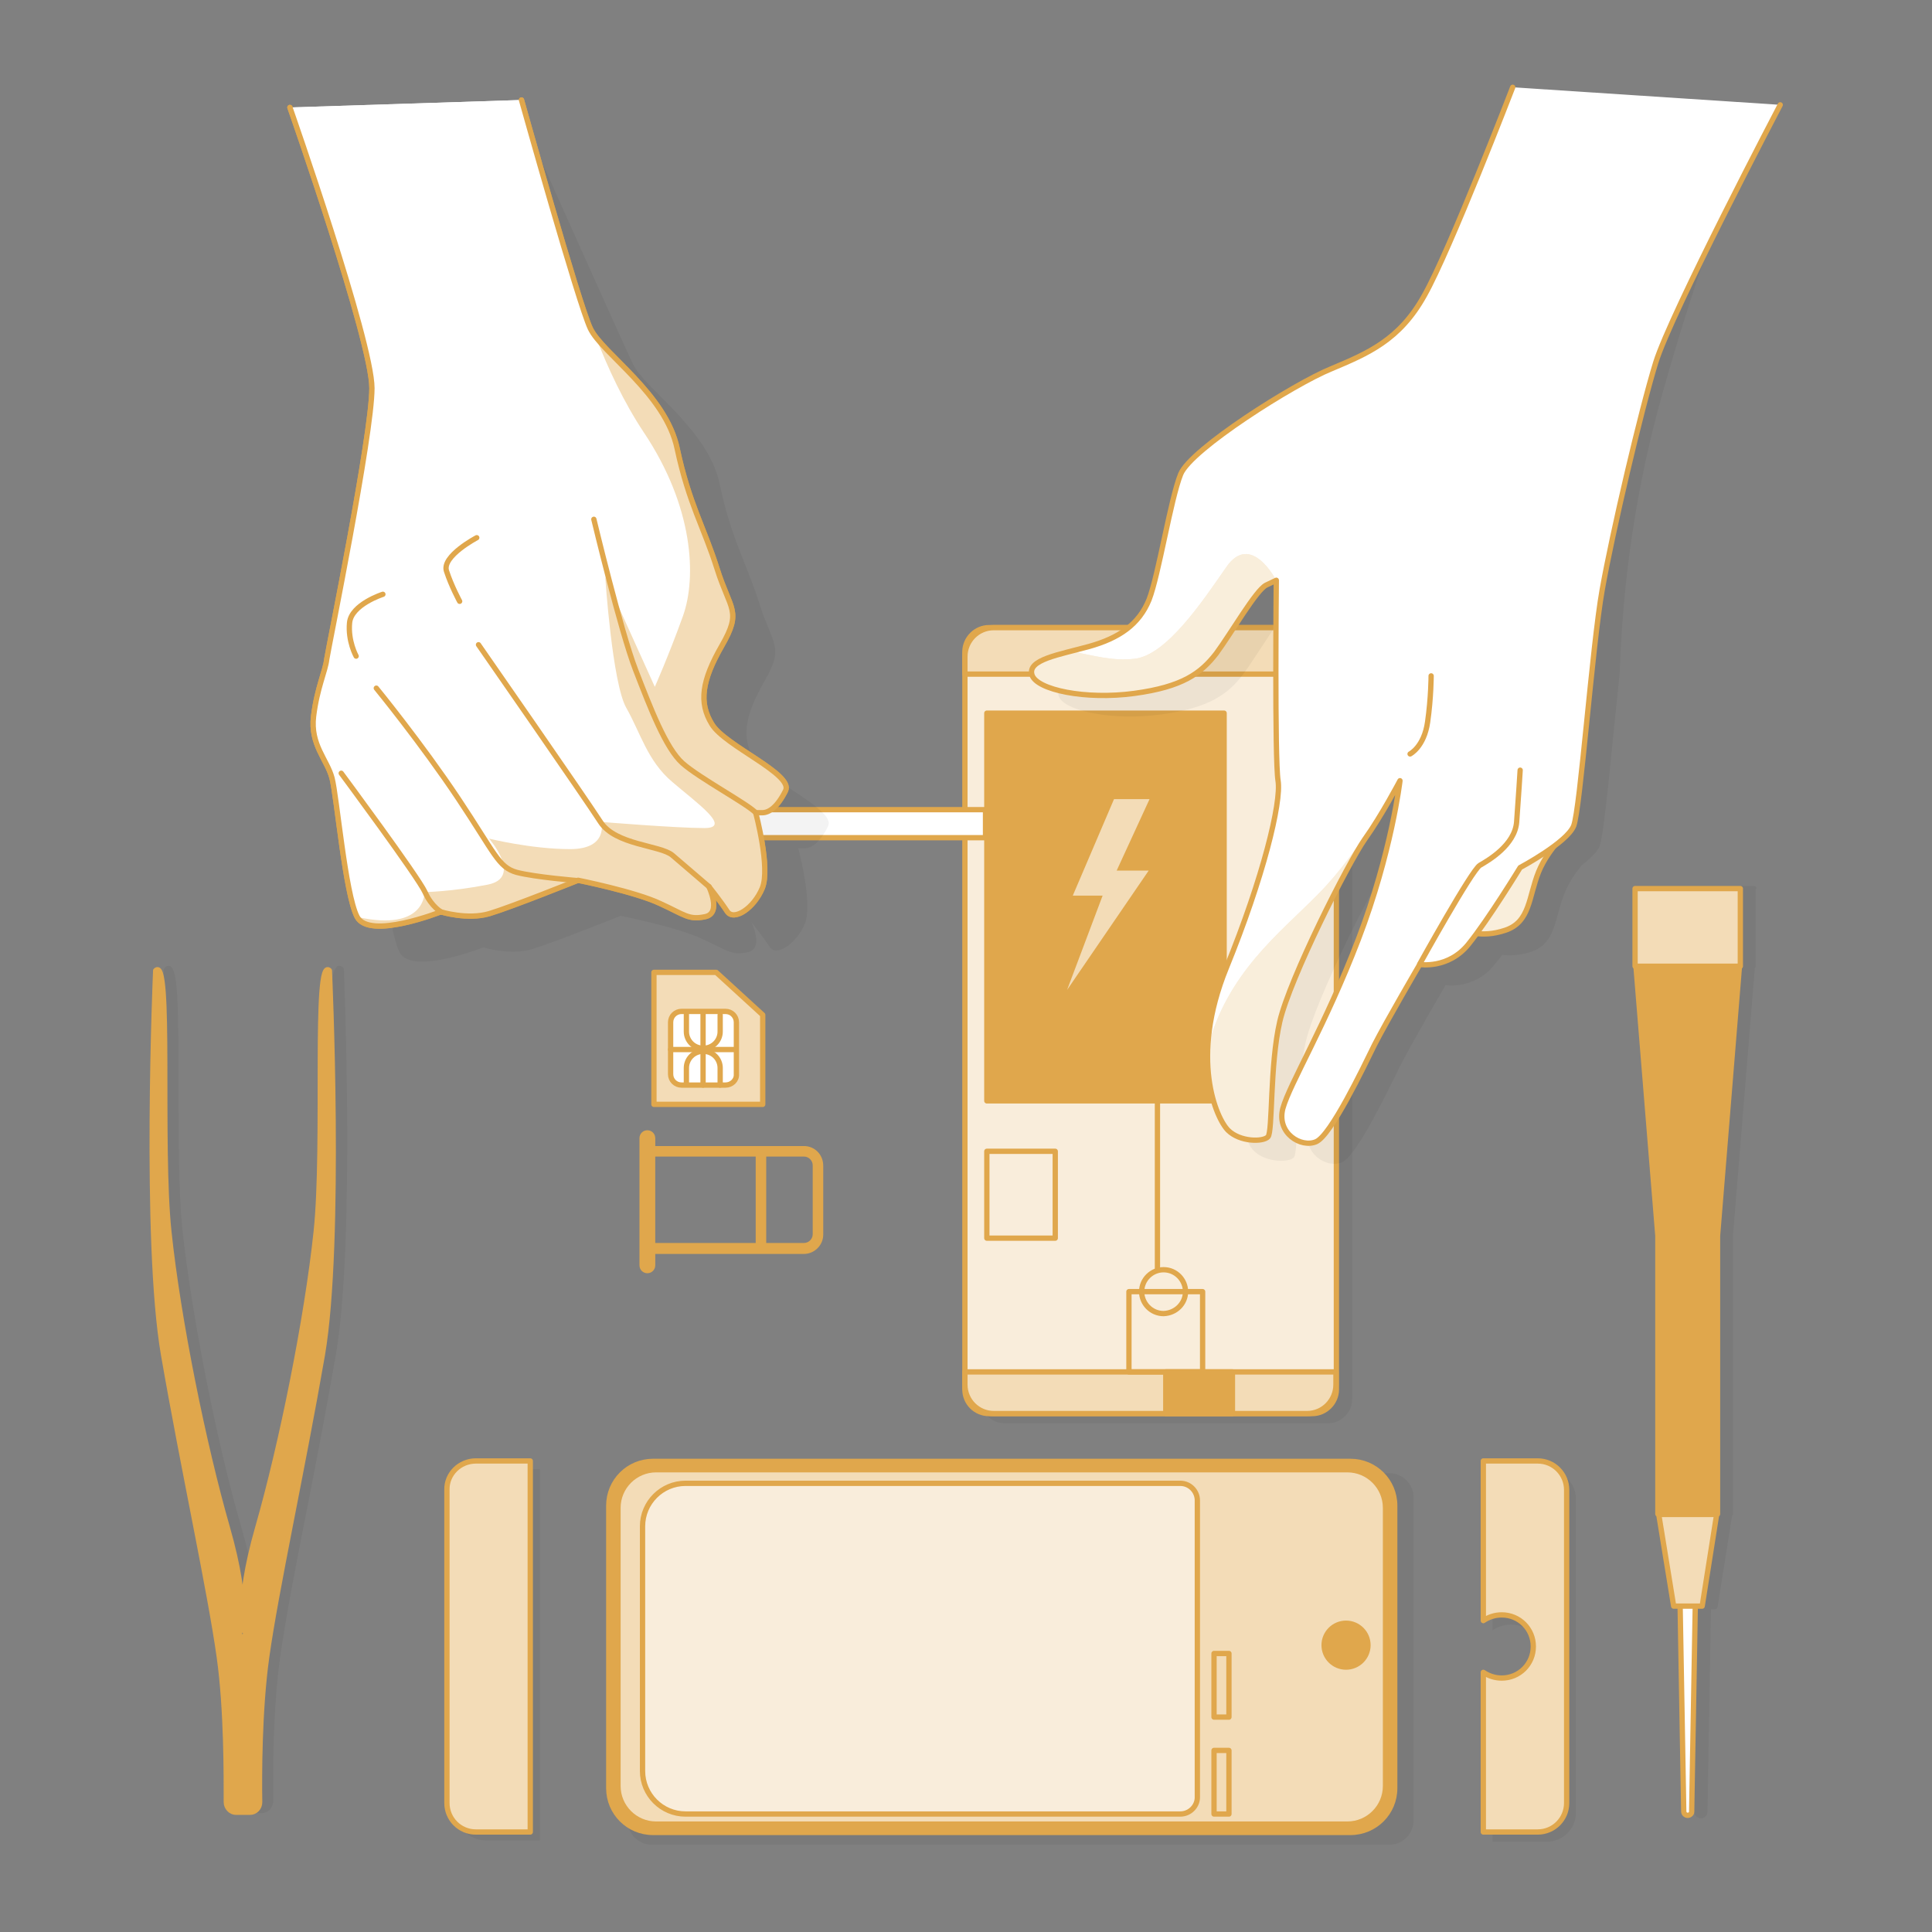
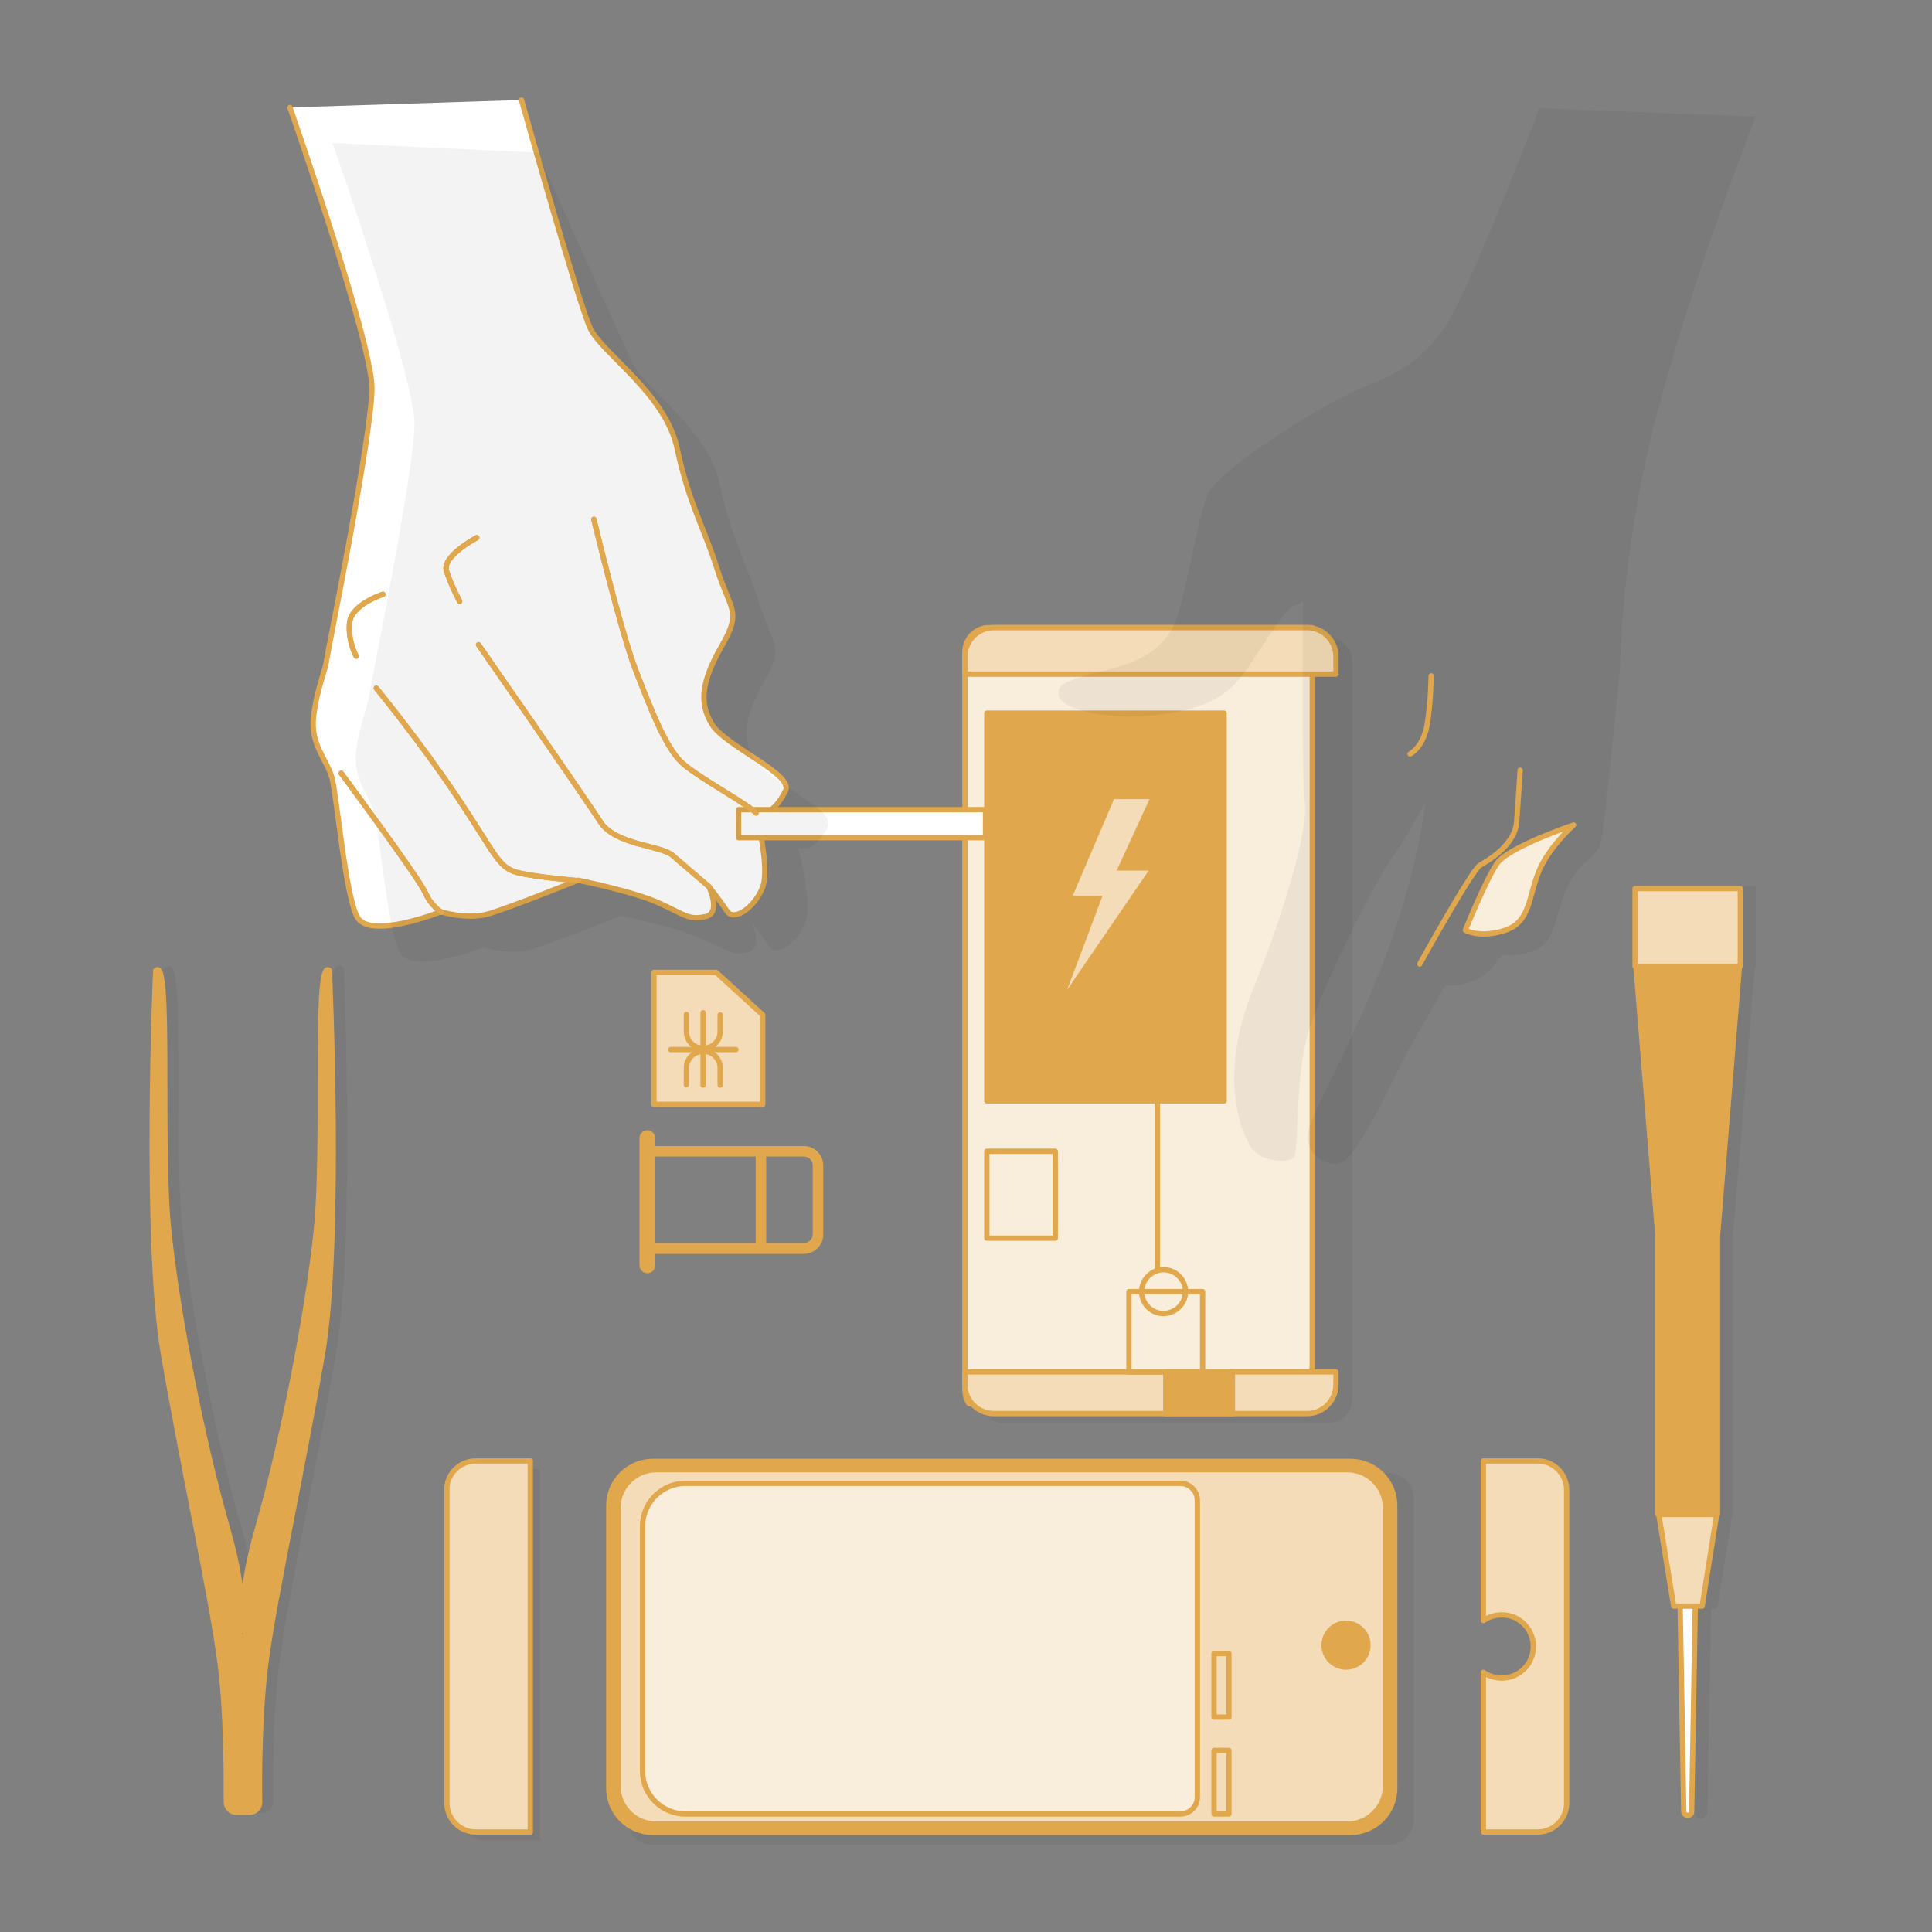
<svg xmlns="http://www.w3.org/2000/svg" xmlns:xlink="http://www.w3.org/1999/xlink" version="1.1" x="0px" y="0px" width="440.5px" height="440.5px" viewBox="0 0 440.5 440.5" style="enable-background:new 0 0 440.5 440.5;" xml:space="preserve">
  <rect x="0" y="0" width="440.5" height="440.5" fill="#808080" stroke="none" />
  <style type="text/css">
	.st0{opacity:5.000000e-02;}
	.st1{fill:#F9EDDB;stroke:#E0A74C;stroke-width:1.208;stroke-linecap:round;stroke-linejoin:round;stroke-miterlimit:10;}
	.st2{fill:#F3DCB7;stroke:#E0A74C;stroke-width:1.208;stroke-linecap:round;stroke-linejoin:round;stroke-miterlimit:10;}
	.st3{fill:#E0A74C;stroke:#E0A74C;stroke-width:1.208;stroke-linecap:round;stroke-linejoin:round;stroke-miterlimit:10;}
	.st4{fill:none;stroke:#E0A74C;stroke-width:1.208;stroke-linecap:round;stroke-linejoin:round;stroke-miterlimit:10;}
	.st5{fill:#FFFFFF;stroke:#E0A74C;stroke-width:1.208;stroke-linecap:round;stroke-linejoin:round;stroke-miterlimit:10;}
	.st6{fill:#F3DCB7;}
	.st7{fill:#E0A74C;}
	.st8{fill:#FFFFFF;stroke:#E0A74C;stroke-width:1.208;stroke-miterlimit:10;}
	.st9{clip-path:url(#XMLID_11_);fill:#F3DCB7;}
	.st10{opacity:0.5;clip-path:url(#XMLID_11_);fill:#FFFFFF;}
	.st11{clip-path:url(#XMLID_12_);}
	.st12{opacity:0.5;clip-path:url(#XMLID_12_);}
	.st13{fill:#FFFFFF;}
	.st14{clip-path:url(#XMLID_13_);fill:#F3DCB7;}
</style>
  <g id="Background_Simple">
</g>
  <g id="Device">
</g>
  <g id="Tool_2">
</g>
  <g id="Tool_1">
</g>
  <g id="Hand_2">
</g>
  <g id="Hand_1">
    <g>
      <g>
        <path id="XMLID_6_" class="st0" d="M223.6,319V150.8c0-3,2.5-5.5,5.5-5.5h73.7c3,0,5.5,2.5,5.5,5.5V319c0,3-2.5,5.5-5.5,5.5H229     C226,324.5,223.6,322,223.6,319z" />
-         <path id="XMLID_229_" class="st1" d="M220,316.8V148.6c0-3,2.5-5.5,5.5-5.5h73.7c3,0,5.5,2.5,5.5,5.5v168.2c0,3-2.5,5.5-5.5,5.5     h-73.7C222.5,322.3,220,319.9,220,316.8z" />
+         <path id="XMLID_229_" class="st1" d="M220,316.8V148.6c0-3,2.5-5.5,5.5-5.5h73.7v168.2c0,3-2.5,5.5-5.5,5.5     h-73.7C222.5,322.3,220,319.9,220,316.8z" />
        <path id="XMLID_247_" class="st2" d="M298,143.1h-71.4c-3.7,0-6.6,3-6.6,6.6v4h84.6v-4C304.6,146.1,301.7,143.1,298,143.1z" />
        <rect id="XMLID_236_" x="225" y="162.6" class="st3" width="54.1" height="88.4" />
        <path id="XMLID_242_" class="st2" d="M220,312.8v2.9c0,3.7,3,6.6,6.6,6.6H298c3.7,0,6.6-3,6.6-6.6v-2.9H220z" />
        <rect id="XMLID_238_" x="257.4" y="294.5" class="st4" width="16.8" height="18.3" />
        <path id="XMLID_240_" class="st4" d="M270.3,294.5c0-2.7-2.2-5-5-5c-2.7,0-5,2.2-5,5c0,2.7,2.2,5,5,5     C268.1,299.4,270.3,297.2,270.3,294.5z" />
        <line id="XMLID_241_" class="st5" x1="263.9" y1="289.5" x2="263.9" y2="251" />
        <rect id="XMLID_239_" x="225" y="262.5" class="st4" width="15.6" height="19.8" />
        <rect id="XMLID_248_" x="265.8" y="312.8" class="st3" width="15.2" height="9.5" />
        <polygon id="XMLID_276_" class="st6" points="262.1,182.2 254,182.2 244.6,204.2 251.4,204.2 243.3,225.7 261.9,198.5      254.6,198.5    " />
      </g>
      <g>
        <path id="XMLID_9_" class="st0" d="M110.7,335h12.4v84.6h-12.4c-3.7,0-6.6-3-6.6-6.6v-71.4C104.1,338,107,335,110.7,335z" />
        <path id="XMLID_233_" class="st2" d="M108.5,333.1h12.4v84.6h-12.4c-3.7,0-6.6-3-6.6-6.6v-71.4     C101.8,336.1,104.8,333.1,108.5,333.1z" />
      </g>
      <g>
-         <path id="XMLID_8_" class="st0" d="M352.7,335.3h-12.4v36.4c1.2-0.8,2.6-1.3,4.2-1.3c4,0,7.2,3.2,7.2,7.2c0,4-3.2,7.2-7.2,7.2     c-1.6,0-3-0.5-4.2-1.3v36.4h12.4c3.7,0,6.6-3,6.6-6.6v-71.4C359.4,338.2,356.4,335.3,352.7,335.3z" />
        <path id="XMLID_234_" class="st2" d="M350.6,333.1h-12.4v36.4c1.2-0.8,2.6-1.3,4.2-1.3c4,0,7.2,3.2,7.2,7.2c0,4-3.2,7.2-7.2,7.2     c-1.6,0-3-0.5-4.2-1.3v36.4h12.4c3.7,0,6.6-3,6.6-6.6v-71.4C357.2,336.1,354.3,333.1,350.6,333.1z" />
      </g>
      <g>
        <path id="XMLID_7_" class="st0" d="M316.8,420.6H148.6c-3,0-5.5-2.5-5.5-5.5v-73.7c0-3,2.5-5.5,5.5-5.5h168.2     c3,0,5.5,2.5,5.5,5.5v73.7C322.2,418.2,319.8,420.6,316.8,420.6z" />
        <path id="XMLID_225_" class="st3" d="M307.9,417.8h-159c-5.6,0-10.1-4.5-10.1-10.1v-64.4c0-5.6,4.5-10.1,10.1-10.1h159     c5.6,0,10.1,4.5,10.1,10.1v64.4C318,413.3,313.5,417.8,307.9,417.8z" />
        <path id="XMLID_263_" class="st2" d="M307.2,415.9H149.6c-4.8,0-8.7-3.9-8.7-8.7v-63.4c0-4.8,3.9-8.7,8.7-8.7h157.6     c4.8,0,8.7,3.9,8.7,8.7v63.4C315.9,412,312,415.9,307.2,415.9z" />
        <path id="XMLID_231_" class="st1" d="M269.1,413.6H156.3c-5.4,0-9.8-4.4-9.8-9.8v-55.8c0-5.4,4.4-9.8,9.8-9.8h112.8     c2.2,0,3.9,1.8,3.9,3.9v67.7C273,411.8,271.3,413.6,269.1,413.6z" />
        <circle id="XMLID_232_" class="st3" cx="306.9" cy="375.1" r="5" />
        <rect id="XMLID_235_" x="276.8" y="399.1" class="st4" width="3.4" height="14.5" />
        <rect id="XMLID_237_" x="276.8" y="377" class="st4" width="3.4" height="14.5" />
      </g>
      <path id="XMLID_256_" class="st7" d="M183.3,261.3h-33.9v-1.8c0-1-0.8-1.8-1.8-1.8s-1.8,0.8-1.8,1.8v29c0,1,0.8,1.8,1.8,1.8    s1.8-0.8,1.8-1.8v-2.6h33.9c2.4,0,4.4-2,4.4-4.4v-15.7C187.7,263.2,185.7,261.3,183.3,261.3z M149.4,263.7h22.9v19.7h-22.9V263.7z     M185.3,281.4c0,1.1-0.9,2-2,2h-8.6v-19.7h8.6c1.1,0,2,0.9,2,2V281.4z" />
      <g>
        <polygon id="XMLID_246_" class="st2" points="163.3,221.7 149.1,221.7 149.1,251.8 173.9,251.8 173.9,231.4    " />
        <g id="XMLID_244_">
-           <path id="XMLID_243_" class="st5" d="M165.4,247.4h-10c-1.4,0-2.5-1.1-2.5-2.5v-11.8c0-1.4,1.1-2.5,2.5-2.5h10      c1.4,0,2.5,1.1,2.5,2.5v11.8C168,246.3,166.8,247.4,165.4,247.4z" />
          <line id="XMLID_245_" class="st4" x1="160.3" y1="230.9" x2="160.3" y2="247.4" />
          <line id="XMLID_249_" class="st4" x1="152.9" y1="239.3" x2="167.8" y2="239.3" />
          <path id="XMLID_250_" class="st4" d="M156.5,247.3v-3.8c0-2.1,1.7-3.8,3.8-3.8h0.1c2.1,0,3.8,1.7,3.8,3.8v3.9" />
          <path id="XMLID_251_" class="st4" d="M164.2,231.4v3.8c0,2.1-1.7,3.8-3.8,3.8h-0.1c-2.1,0-3.8-1.7-3.8-3.8v-3.9" />
        </g>
      </g>
      <g>
        <path class="st0" d="M400.5,202.6c0-0.3-0.3-0.6-0.6-0.6h-24c-0.3,0-0.6,0.3-0.6,0.6v17.7c0,0.2,0.1,0.3,0.2,0.4l5,61.2     c0,0,0,0.1,0,0.1v63.2c0,0.2,0.1,0.3,0.2,0.5l3.3,20.7c0,0.3,0.3,0.5,0.6,0.5h0.9l0.8,46.2c0,0.8,0.7,1.5,1.5,1.5     c0.8,0,1.5-0.7,1.5-1.5l0.8-46.2h0.9c0.3,0,0.5-0.2,0.6-0.5l3.3-20.7c0.1-0.1,0.2-0.3,0.2-0.5v-63.2c0,0,0-0.1,0-0.1l5-61.2     c0.1-0.1,0.2-0.3,0.2-0.4V202.6z" />
        <g>
          <path class="st8" d="M384.8,413.9L384.8,413.9c-0.5,0-0.9-0.4-0.9-0.9L383,362h3.6l-0.9,51.1      C385.7,413.5,385.3,413.9,384.8,413.9z" />
          <polygon class="st3" points="396.6,220.3 373,220.3 378,281.8 378,281.8 378,345.2 391.6,345.2 391.6,281.8 391.6,281.8     " />
          <rect x="372.8" y="202.6" class="st2" width="24" height="17.7" />
          <polygon class="st2" points="388.1,366.2 381.6,366.2 378.2,345.3 391.4,345.3     " />
        </g>
      </g>
      <g>
        <path class="st0" d="M78.4,221c0-0.2-0.1-0.3-0.2-0.4c-0.5-0.5-1-0.4-1.2-0.3c-1.7,0.7-1.9,8-1.9,27.1c0,11.5,0,24.6-0.9,33.1     c-2.1,19.4-7.8,48.3-13.3,67.3c-1.6,5.5-2.5,9.9-3,13.4c-0.5-3.5-1.4-7.9-3-13.4c-5.5-19-11.2-47.9-13.3-67.3     c-0.9-8.6-0.9-21.6-0.9-33.1c0-19.1-0.2-26.3-1.9-27.1c-0.2-0.1-0.7-0.2-1.2,0.3c-0.1,0.1-0.2,0.2-0.2,0.4c0,0.6-2.7,62,1.8,87.7     c2,11.5,4.3,23.1,6.4,34.3c2.7,14.1,5.1,26.2,6.3,34.6c1.7,11.9,1.6,27.1,1.6,33c0,0.8,0.3,1.5,0.8,2c0.5,0.5,1.3,0.8,2,0.8h3.2     c0.8,0,1.5-0.3,2-0.8c0.5-0.5,0.8-1.3,0.8-2c-0.1-5.9-0.1-21.1,1.6-33c1.2-8.4,3.5-20.6,6.3-34.6c2.2-11.2,4.4-22.8,6.4-34.3     C81,283,78.4,221.6,78.4,221z M57.9,371.7c0,0.2,0.1,0.3,0.1,0.4c0,0-0.1,0.1-0.1,0.1c0,0-0.1-0.1-0.1-0.1     C57.8,372.1,57.9,371.9,57.9,371.7z" />
        <path id="XMLID_260_" class="st3" d="M75.1,221.3c-3.6-3.6-0.9,39.6-3,59.5c-2.1,19.9-7.9,48.6-13.3,67.4s-2.7,24.5-2.7,24.5     s-0.4,0.3-0.8,0.7c-0.5-0.4-0.8-0.7-0.8-0.7s2.7-5.7-2.7-24.5s-11.2-47.4-13.3-67.4c-2.1-19.9,0.6-63.1-3-59.5     c0,0-2.7,61.6,1.8,87.6c4.5,26,10.6,53.8,12.7,68.9c1.7,12.1,1.6,27.4,1.6,33.1c0,1.2,1,2.3,2.2,2.3l0,0h3.2l0,0     c1.2,0,2.2-1,2.2-2.3c-0.1-5.7-0.1-21,1.6-33.1c2.1-15.1,8.2-42.9,12.7-68.9C77.9,283,75.1,221.3,75.1,221.3z" />
      </g>
      <g>
        <path class="st0" d="M378.7,90.9c8.4-30.3,18.8-57,21.6-64.3L351,24.7c0,0-14.3,37.1-20.1,47.4c-5.7,10.3-13,13.3-21.3,16.8     c-8.4,3.4-32,18.3-34.3,24c-2.3,5.7-5,22.9-7.2,28.6c-2.3,5.7-6.9,8.8-13.7,10.7c-1.3,0.4-2.7,0.7-4,1.1c0,0-0.1,0-0.1,0     c-0.4,0.1-0.9,0.2-1.3,0.3c-0.2,0.1-0.5,0.1-0.7,0.2c-0.1,0-0.3,0.1-0.4,0.1c-0.2,0.1-0.4,0.1-0.6,0.2c-0.1,0-0.3,0.1-0.4,0.1     c-0.2,0.1-0.4,0.1-0.6,0.2c-0.1,0-0.2,0.1-0.4,0.1c-0.3,0.1-0.6,0.2-0.9,0.3c-0.1,0-0.1,0-0.2,0.1c-0.2,0.1-0.5,0.2-0.7,0.3     c-0.1,0-0.2,0.1-0.3,0.1c-0.2,0.1-0.3,0.2-0.5,0.2c-0.1,0-0.2,0.1-0.3,0.1c-0.1,0.1-0.3,0.2-0.4,0.3c-0.1,0-0.1,0.1-0.2,0.1     c-0.2,0.1-0.3,0.3-0.5,0.4c0,0,0,0,0,0c-0.1,0.1-0.2,0.3-0.3,0.4c0,0-0.1,0.1-0.1,0.2c-0.1,0.1-0.1,0.2-0.1,0.3     c0,0.1,0,0.1-0.1,0.2c0,0.1,0,0.2,0,0.4c0,0.1,0,0.1,0,0.2c0,0.2,0,0.4,0.1,0.6c1.1,3.4,12.2,5.7,23.3,4.2     c11.1-1.5,15.2-4.6,18.7-9.1c3.4-4.6,9.1-14.5,11.4-15.6c2.3-1.1,2.3-1.1,2.3-1.1s-0.4,40.8,0.4,45.7c0.8,5-3.4,22.1-11.8,42.7     c-3.3,8.1-4.3,15-4.3,20.7c0,0,0,0.1,0,0.1c0,1.7,0.2,3.4,0.4,4.9c0,0,0,0,0,0c0.2,1.5,0.5,2.9,0.8,4.1c0,0,0,0,0,0     c0.1,0.4,0.2,0.8,0.3,1.1c0,0,0,0,0,0.1c0.2,0.7,0.5,1.4,0.8,2.1c0,0,0,0,0,0c0.1,0.3,0.2,0.5,0.4,0.8c0,0,0,0.1,0.1,0.1     c0.1,0.2,0.2,0.4,0.3,0.7c0,0,0,0.1,0,0.1c0.1,0.2,0.3,0.5,0.4,0.7c0,0,0,0,0,0.1c0.1,0.2,0.2,0.3,0.3,0.5c0,0,0.1,0.1,0.1,0.1     c0.1,0.1,0.2,0.2,0.2,0.3c0,0,0.1,0.1,0.1,0.1c0.1,0.1,0.2,0.2,0.3,0.3c2.7,2.7,8,2.7,9.1,1.5c1.1-1.1,0.4-16.4,2.7-26.3     c2.3-9.9,15.6-36.2,19.4-41.6c3.8-5.3,8-13.3,8-13.3s-1.9,16.4-9.5,36.2c-7.6,19.8-15.6,32.8-17.2,38.5c-1.5,5.7,4.2,9.1,7.6,7.6     c3.4-1.5,10.7-16.8,13.3-22.1c2.7-5.3,10.3-18.3,10.3-18.3s6.5,1.1,11.1-4.6c0.6-0.7,1.2-1.5,1.8-2.3c1.6,0.2,3.8,0.2,6.6-0.7     c5.7-1.9,5.3-7.6,7.6-13.3c0.9-2.3,2.4-4.5,3.8-6.3c1.9-1.5,3.6-3.1,4.2-4.4c1.1-2.8,2.9-23.7,4.6-39.7     C369.8,138.9,371.5,116.9,378.7,90.9z" />
        <g id="XMLID_228_">
          <g>
            <defs>
              <path id="XMLID_227_" d="M358.8,188.1c0,0-5.7,5-8,10.7c-2.3,5.7-1.9,11.4-7.6,13.3c-5.7,1.9-9.1,0-9.1,0s4.6-11.4,7.2-15.2        C343.9,193.1,358.8,188.1,358.8,188.1z" />
            </defs>
            <clipPath id="XMLID_11_">
              <use xlink:href="#XMLID_227_" style="overflow:visible;" />
            </clipPath>
            <path id="XMLID_2_" class="st9" d="M358.8,188.1c0,0-5.7,5-8,10.7c-2.3,5.7-1.9,11.4-7.6,13.3c-5.7,1.9-9.1,0-9.1,0       s4.6-11.4,7.2-15.2C343.9,193.1,358.8,188.1,358.8,188.1z" />
            <path id="XMLID_4_" class="st10" d="M358.8,188.1c0,0-5.7,5-8,10.7c-2.3,5.7-1.9,11.4-7.6,13.3c-5.7,1.9-9.1,0-9.1,0       s4.6-11.4,7.2-15.2C343.9,193.1,358.8,188.1,358.8,188.1z" />
            <use xlink:href="#XMLID_227_" style="overflow:visible;fill:none;stroke:#E0A74C;stroke-width:1.208;stroke-linecap:round;stroke-linejoin:round;stroke-miterlimit:10;" />
          </g>
          <g>
            <defs>
-               <path id="XMLID_224_" d="M344.9,19.9c0,0-14.3,37.1-20.1,47.4c-5.7,10.3-13,13.3-21.3,16.8c-8.4,3.4-32,18.3-34.3,24        c-2.3,5.7-5,22.9-7.2,28.6c-2.3,5.7-6.9,8.8-13.7,10.7c-6.9,1.9-14.1,3-13,6.5c1.1,3.4,12.2,5.7,23.3,4.2        c11.1-1.5,15.2-4.6,18.7-9.1c3.4-4.6,9.1-14.5,11.4-15.6c2.3-1.1,2.3-1.1,2.3-1.1s-0.4,40.8,0.4,45.7        c0.8,5-3.4,22.1-11.8,42.7s-2.3,34.3,0.4,37c2.7,2.7,8,2.7,9.1,1.5c1.1-1.1,0.4-16.4,2.7-26.3c2.3-9.9,15.6-36.2,19.4-41.6        c3.8-5.3,8-13.3,8-13.3s-1.9,16.4-9.5,36.2c-7.6,19.8-15.6,32.8-17.2,38.5c-1.5,5.7,4.2,9.1,7.6,7.6        c3.4-1.5,10.7-16.8,13.3-22.1c2.7-5.3,10.3-18.3,10.3-18.3s6.5,1.1,11.1-4.6c4.6-5.7,11.8-17.5,11.8-17.5s10.7-5.7,12.2-9.5        c1.5-3.8,4.2-40.8,6.5-53.8c2.3-13,8.8-40.8,12.2-51.8c3.4-11.1,28.4-58.8,28.4-58.8" />
-             </defs>
+               </defs>
            <use xlink:href="#XMLID_224_" style="overflow:visible;fill:#FFFFFF;" />
            <clipPath id="XMLID_12_">
              <use xlink:href="#XMLID_224_" style="overflow:visible;" />
            </clipPath>
            <g class="st11">
-               <path class="st6" d="M277.2,148.9c3.4-4.6,9.1-14.5,11.4-15.6c2.3-1.1,2.3-1.1,2.3-1.1s-5.7-11-11.3-2.9        c-5.6,8.1-13.7,20.1-20.9,20.9c-5,0.6-9.7-0.8-14.4-1.7c-5.4,1.4-9.9,2.7-8.9,5.4c1.1,3.4,12.2,5.7,23.3,4.2        C269.6,156.5,273.8,153.4,277.2,148.9z" />
              <path class="st6" d="M275.2,239.5c-0.3,9.9,2.9,16.3,4.6,18c2.7,2.7,8,2.7,9.1,1.5c1.1-1.1,0.4-16.4,2.7-26.3        c2.3-9.9,15.6-36.2,19.4-41.6c3.8-5.3,8-13.3,8-13.3s-8.9,16.6-18.6,26.2C292,212.6,279.6,221.8,275.2,239.5z" />
            </g>
            <g class="st12">
              <path class="st13" d="M277.2,148.9c3.4-4.6,9.1-14.5,11.4-15.6c2.3-1.1,2.3-1.1,2.3-1.1s-5.7-11-11.3-2.9        c-5.6,8.1-13.7,20.1-20.9,20.9c-5,0.6-9.7-0.8-14.4-1.7c-5.4,1.4-9.9,2.7-8.9,5.4c1.1,3.4,12.2,5.7,23.3,4.2        C269.6,156.5,273.8,153.4,277.2,148.9z" />
              <path class="st13" d="M275.2,239.5c-0.3,9.9,2.9,16.3,4.6,18c2.7,2.7,8,2.7,9.1,1.5c1.1-1.1,0.4-16.4,2.7-26.3        c2.3-9.9,15.6-36.2,19.4-41.6c3.8-5.3,8-13.3,8-13.3s-8.9,16.6-18.6,26.2C292,212.6,279.6,221.8,275.2,239.5z" />
            </g>
            <use xlink:href="#XMLID_224_" style="overflow:visible;fill:none;stroke:#E0A74C;stroke-width:1.208;stroke-linecap:round;stroke-linejoin:round;stroke-miterlimit:10;" />
          </g>
          <path class="st4" d="M321.5,171.9c0,0,3.2-1.6,4-7.3c0.8-5.6,0.8-10.5,0.8-10.5" />
          <path id="XMLID_226_" class="st4" d="M323.7,219.8c0,0,11.8-21.3,13.7-22.5c1.9-1.1,8-4.6,8.4-9.9c0.4-5.3,0.8-11.8,0.8-11.8" />
        </g>
      </g>
      <g>
        <g id="XMLID_1_">
          <path id="XMLID_262_" class="st5" d="M118.9,22.8c0,0,13,46.4,15.7,52.1c2.7,5.7,17.2,14.9,19.8,27.4      c2.7,12.6,6.1,17.9,9.1,27.4s5.7,9.5,1.1,17.5c-4.6,8-5.3,13-2.3,17.9c3,5,18.7,11.4,16.8,15.2c-1.9,3.8-3.8,5-5.3,5      c-1.5,0-1.5,0-1.5,0s3.4,12.6,1.5,17.2c-1.9,4.6-6.5,7.6-8,5.3c-1.5-2.3-4.2-5.7-4.2-5.7s3,6.1-0.8,6.9c-3.8,0.8-4.6-0.4-10.3-3      c-5.7-2.7-18.7-5.3-18.7-5.3s-15.2,6.1-20.2,7.6c-5,1.5-11.1-0.4-11.1-0.4s-16.4,6.5-19.1,1.1c-2.7-5.3-4.6-27.4-5.7-31.6      c-1.1-4.2-5-7.6-4.2-14.1c0.8-6.5,2.7-10.3,3-13c0.4-2.7,10.3-51.1,10.3-61.8s-18.7-64-18.7-64" />
          <path id="XMLID_261_" class="st4" d="M135.4,118.4c0,0,6.1,25.5,9.5,34.3c3.4,8.8,6.9,17.9,10.7,21.3      c3.8,3.4,15.2,9.5,16.8,11.4" />
          <path id="XMLID_259_" class="st4" d="M109.1,147c0,0,24.4,35.1,27.8,40.4c3.4,5.3,13.7,5.3,16.4,7.6c2.7,2.3,8.4,7.2,8.4,7.2" />
          <path id="XMLID_258_" class="st4" d="M85.8,156.9c0,0,10.3,12.6,18.7,25.2c8.4,12.6,9.1,15.6,13.3,16.8      c4.2,1.1,14.1,1.9,14.1,1.9" />
          <path id="XMLID_253_" class="st4" d="M77.8,176.3c0,0,17.5,23.6,19.1,27.1c1.5,3.4,3.8,4.6,3.8,4.6" />
          <path id="XMLID_152_" class="st4" d="M108.7,122.6c0,0-8,4.2-6.9,7.6c1.1,3.4,3,6.9,3,6.9" />
          <path id="XMLID_3_" class="st4" d="M87.3,135.5c0,0-7.2,2.3-7.6,6.5c-0.4,4.2,1.5,7.6,1.5,7.6" />
        </g>
        <rect id="XMLID_252_" x="168.4" y="184.6" class="st5" width="56.3" height="6.4" />
        <path id="XMLID_5_" class="st0" d="M122.6,34.8c0,0,19,42.5,21.7,48.2c2.7,5.7,17.2,14.9,19.8,27.4s6.1,17.9,9.1,27.4     c3,9.5,5.7,9.5,1.1,17.5c-4.6,8-5.3,13-2.3,17.9s18.7,11.4,16.8,15.2c-1.9,3.8-3.8,5-5.3,5c-1.5,0-1.5,0-1.5,0s3.4,12.6,1.5,17.2     c-1.9,4.6-6.5,7.6-8,5.3c-1.5-2.3-4.2-5.7-4.2-5.7s3,6.1-0.8,6.9c-3.8,0.8-4.6-0.4-10.3-3c-5.7-2.7-18.7-5.3-18.7-5.3     s-15.2,6.1-20.2,7.6c-5,1.5-11.1-0.4-11.1-0.4s-16.4,6.5-19.1,1.1c-2.7-5.3-4.6-27.4-5.7-31.6c-1.1-4.2-5-7.6-4.2-14.1     c0.8-6.5,2.7-10.3,3-13c0.4-2.7,10.3-51.1,10.3-61.8c0-10.7-18.7-64-18.7-64" />
        <g id="XMLID_230_">
          <g>
            <defs>
-               <path id="XMLID_217_" d="M118.9,22.8c0,0,13,46.4,15.7,52.1c2.7,5.7,17.2,14.9,19.8,27.4c2.7,12.6,6.1,17.9,9.1,27.4        s5.7,9.5,1.1,17.5c-4.6,8-5.3,13-2.3,17.9c3,5,18.7,11.4,16.8,15.2c-1.9,3.8-3.8,5-5.3,5c-1.5,0-1.5,0-1.5,0        s3.4,12.6,1.5,17.2c-1.9,4.6-6.5,7.6-8,5.3c-1.5-2.3-4.2-5.7-4.2-5.7s3,6.1-0.8,6.9c-3.8,0.8-4.6-0.4-10.3-3        c-5.7-2.7-18.7-5.3-18.7-5.3s-15.2,6.1-20.2,7.6c-5,1.5-11.1-0.4-11.1-0.4s-16.4,6.5-19.1,1.1c-2.7-5.3-4.6-27.4-5.7-31.6        c-1.1-4.2-5-7.6-4.2-14.1c0.8-6.5,2.7-10.3,3-13c0.4-2.7,10.3-51.1,10.3-61.8s-18.7-64-18.7-64" />
-             </defs>
+               </defs>
            <use xlink:href="#XMLID_217_" style="overflow:visible;fill:#FFFFFF;" />
            <clipPath id="XMLID_13_">
              <use xlink:href="#XMLID_217_" style="overflow:visible;" />
            </clipPath>
            <path class="st14" d="M111.2,201.7c-8.1,1.6-14.4,1.7-14.4,1.7s0.3,9.1-15.2,5.7c2.7,5.3,19.1-1.1,19.1-1.1s6.1,1.9,11.1,0.4       c5-1.5,20.2-7.6,20.2-7.6s13,2.7,18.7,5.3c5.7,2.7,6.5,3.8,10.3,3c3.8-0.8,0.8-6.9,0.8-6.9s2.7,3.4,4.2,5.7       c1.5,2.3,6.1-0.8,8-5.3c1.9-4.6-1.5-17.2-1.5-17.2s0,0,1.5,0c1.5,0,3.4-1.1,5.3-5c1.9-3.8-13.7-10.3-16.8-15.2       c-3-5-2.3-9.9,2.3-17.9c4.6-8,1.9-8-1.1-17.5s-6.5-14.9-9.1-27.4c-2.4-11.4-14.5-20-18.8-25.7c2.7,7,6.4,15,11,21.9       c11.3,16.9,12.1,33,8.9,41.9c-3.2,8.9-6.4,16.1-6.4,16.1l-11.3-25c0,0,1.6,24.2,4.8,29.8c3.2,5.6,4.8,12.1,10.5,16.9       c5.6,4.8,13.7,10.5,7.3,10.5c-6.4,0-23.5-1.4-23.5-1.4s1.7,6.2-7.1,6.2c-8.9,0-18.5-2.4-18.5-2.4S119.3,200.1,111.2,201.7z" />
            <use xlink:href="#XMLID_217_" style="overflow:visible;fill:none;stroke:#E0A74C;stroke-width:1.208;stroke-linecap:round;stroke-linejoin:round;stroke-miterlimit:10;" />
          </g>
          <path id="XMLID_219_" class="st4" d="M135.4,118.4c0,0,6.1,25.5,9.5,34.3c3.4,8.8,6.9,17.9,10.7,21.3      c3.8,3.4,15.2,9.5,16.8,11.4" />
          <path id="XMLID_220_" class="st4" d="M109.1,147c0,0,24.4,35.1,27.8,40.4c3.4,5.3,13.7,5.3,16.4,7.6c2.7,2.3,8.4,7.2,8.4,7.2" />
          <path id="XMLID_221_" class="st4" d="M85.8,156.9c0,0,10.3,12.6,18.7,25.2c8.4,12.6,9.1,15.6,13.3,16.8      c4.2,1.1,14.1,1.9,14.1,1.9" />
          <path id="XMLID_218_" class="st4" d="M77.8,176.3c0,0,17.5,23.6,19.1,27.1c1.5,3.4,3.8,4.6,3.8,4.6" />
          <path id="XMLID_222_" class="st4" d="M108.7,122.6c0,0-8,4.2-6.9,7.6c1.1,3.4,3,6.9,3,6.9" />
          <path id="XMLID_223_" class="st4" d="M87.3,135.5c0,0-7.2,2.3-7.6,6.5c-0.4,4.2,1.5,7.6,1.5,7.6" />
        </g>
      </g>
    </g>
  </g>
</svg>